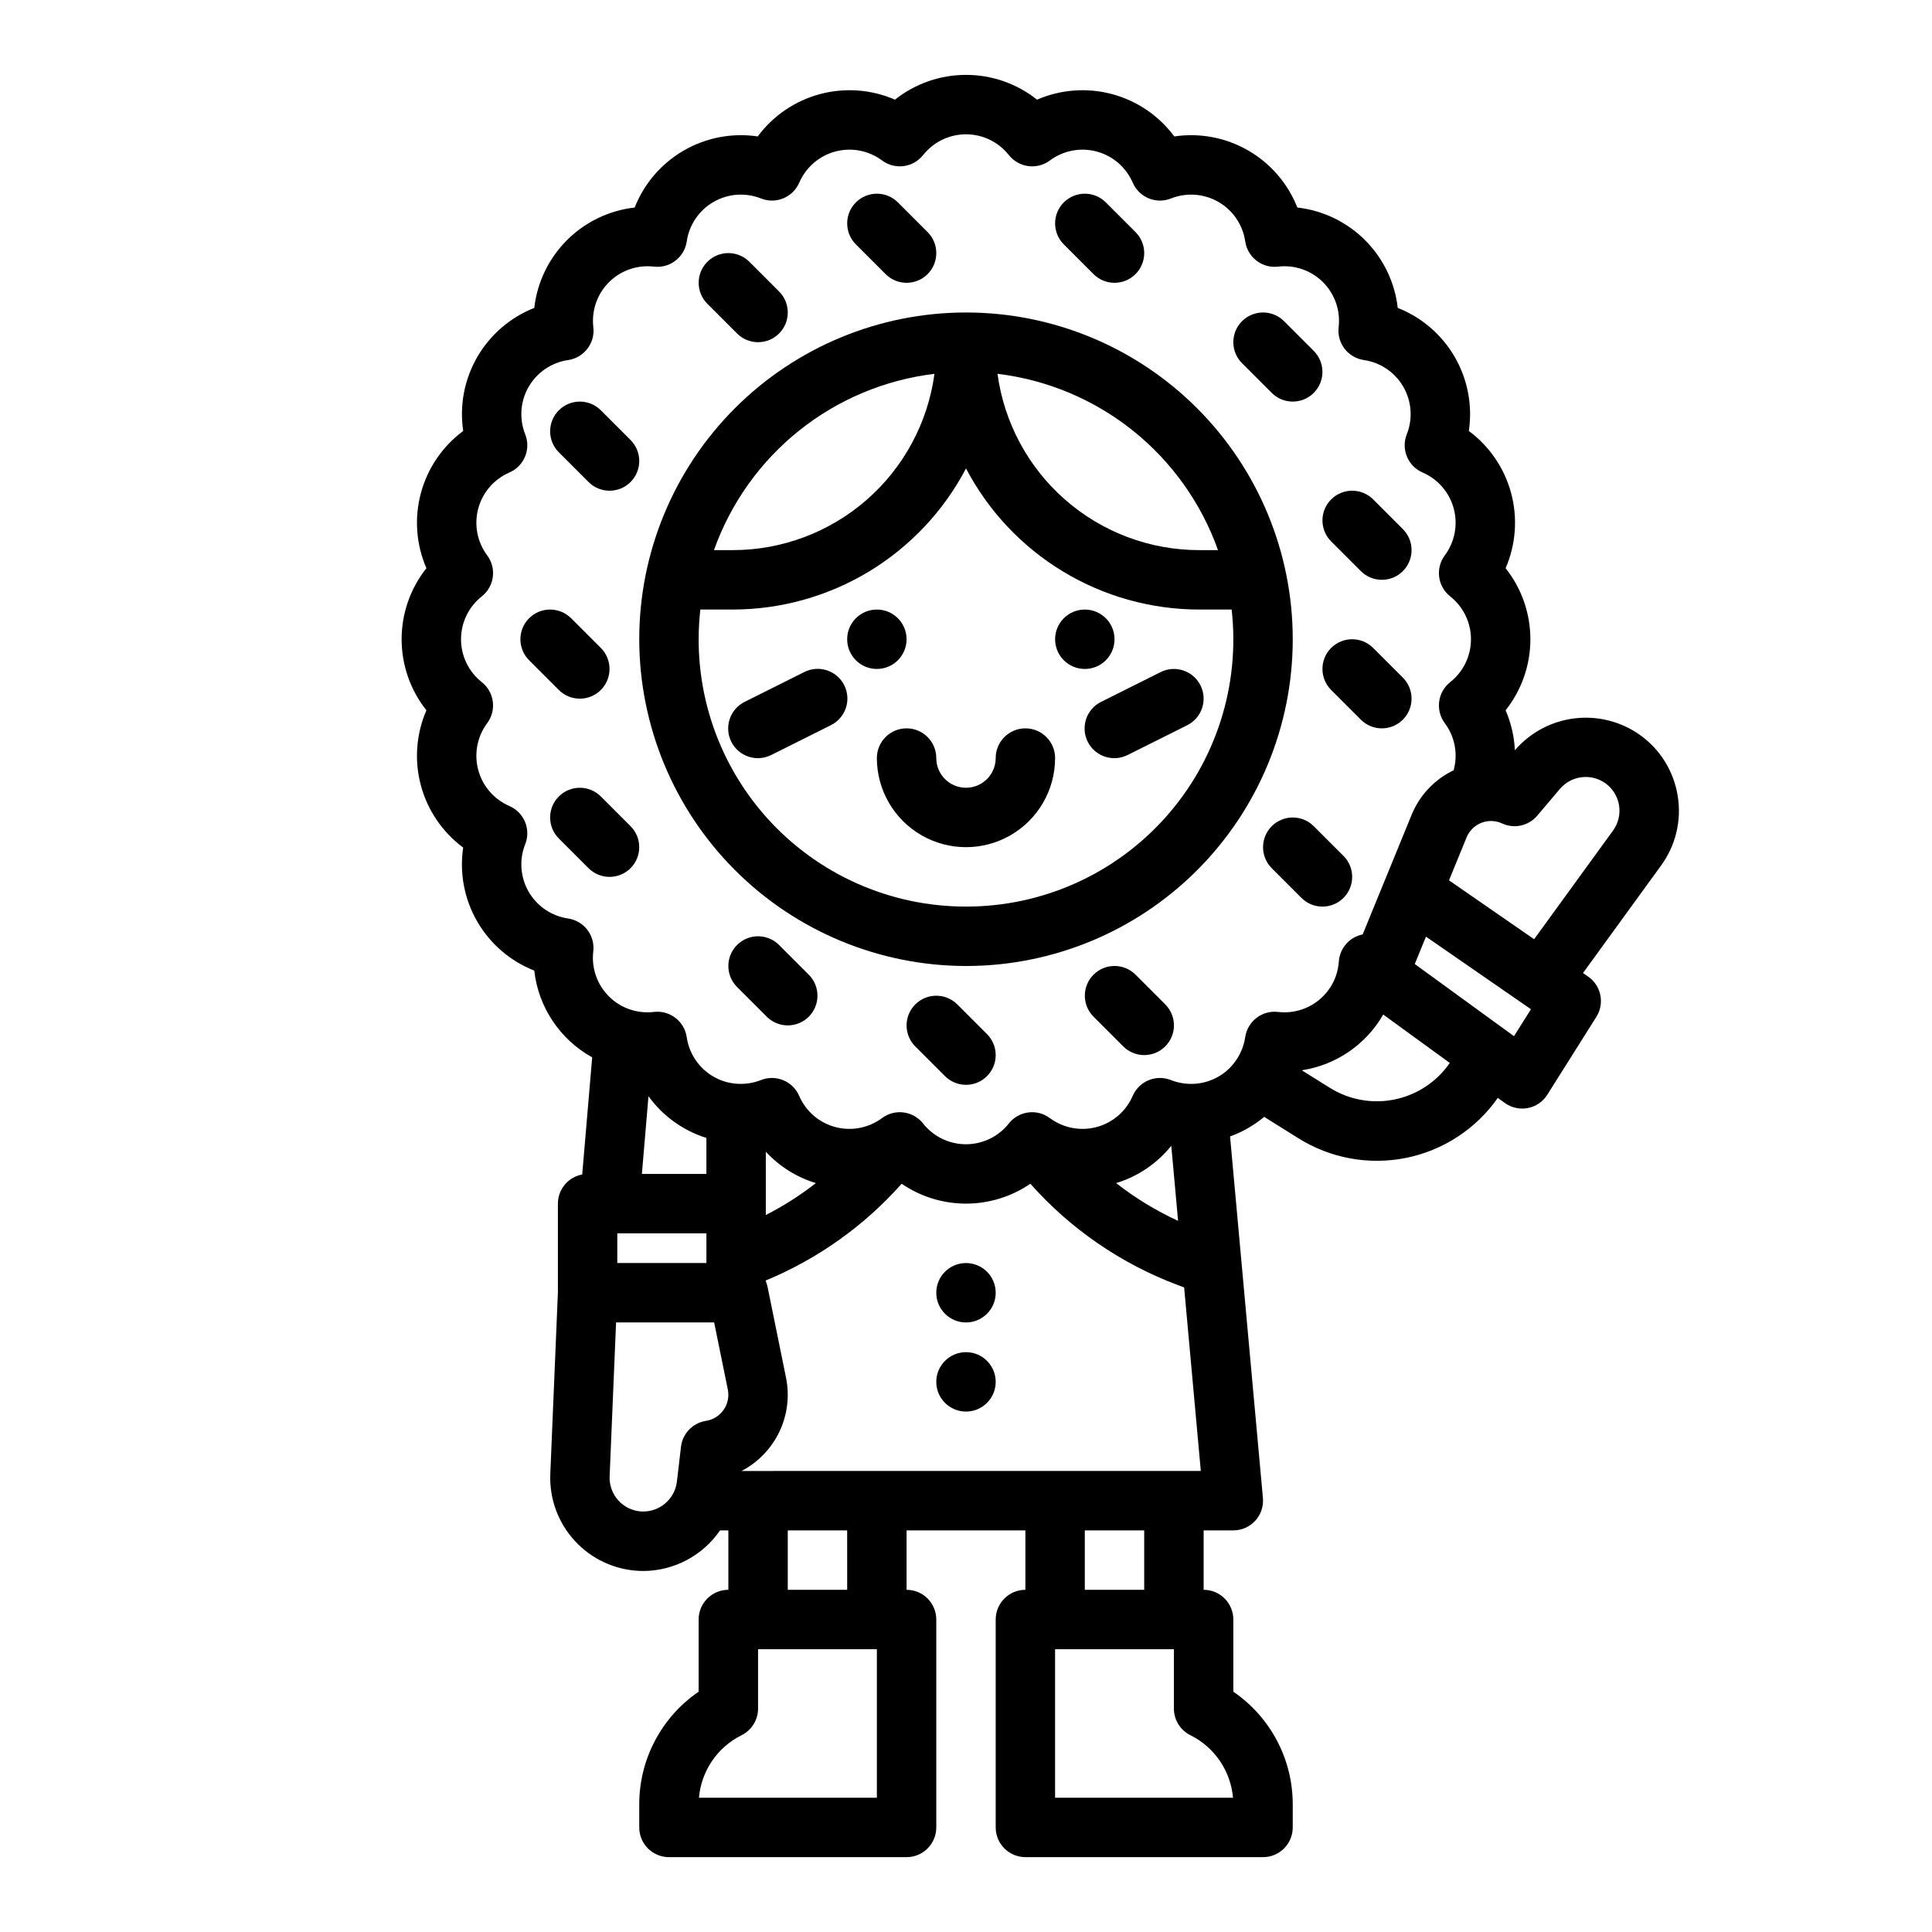
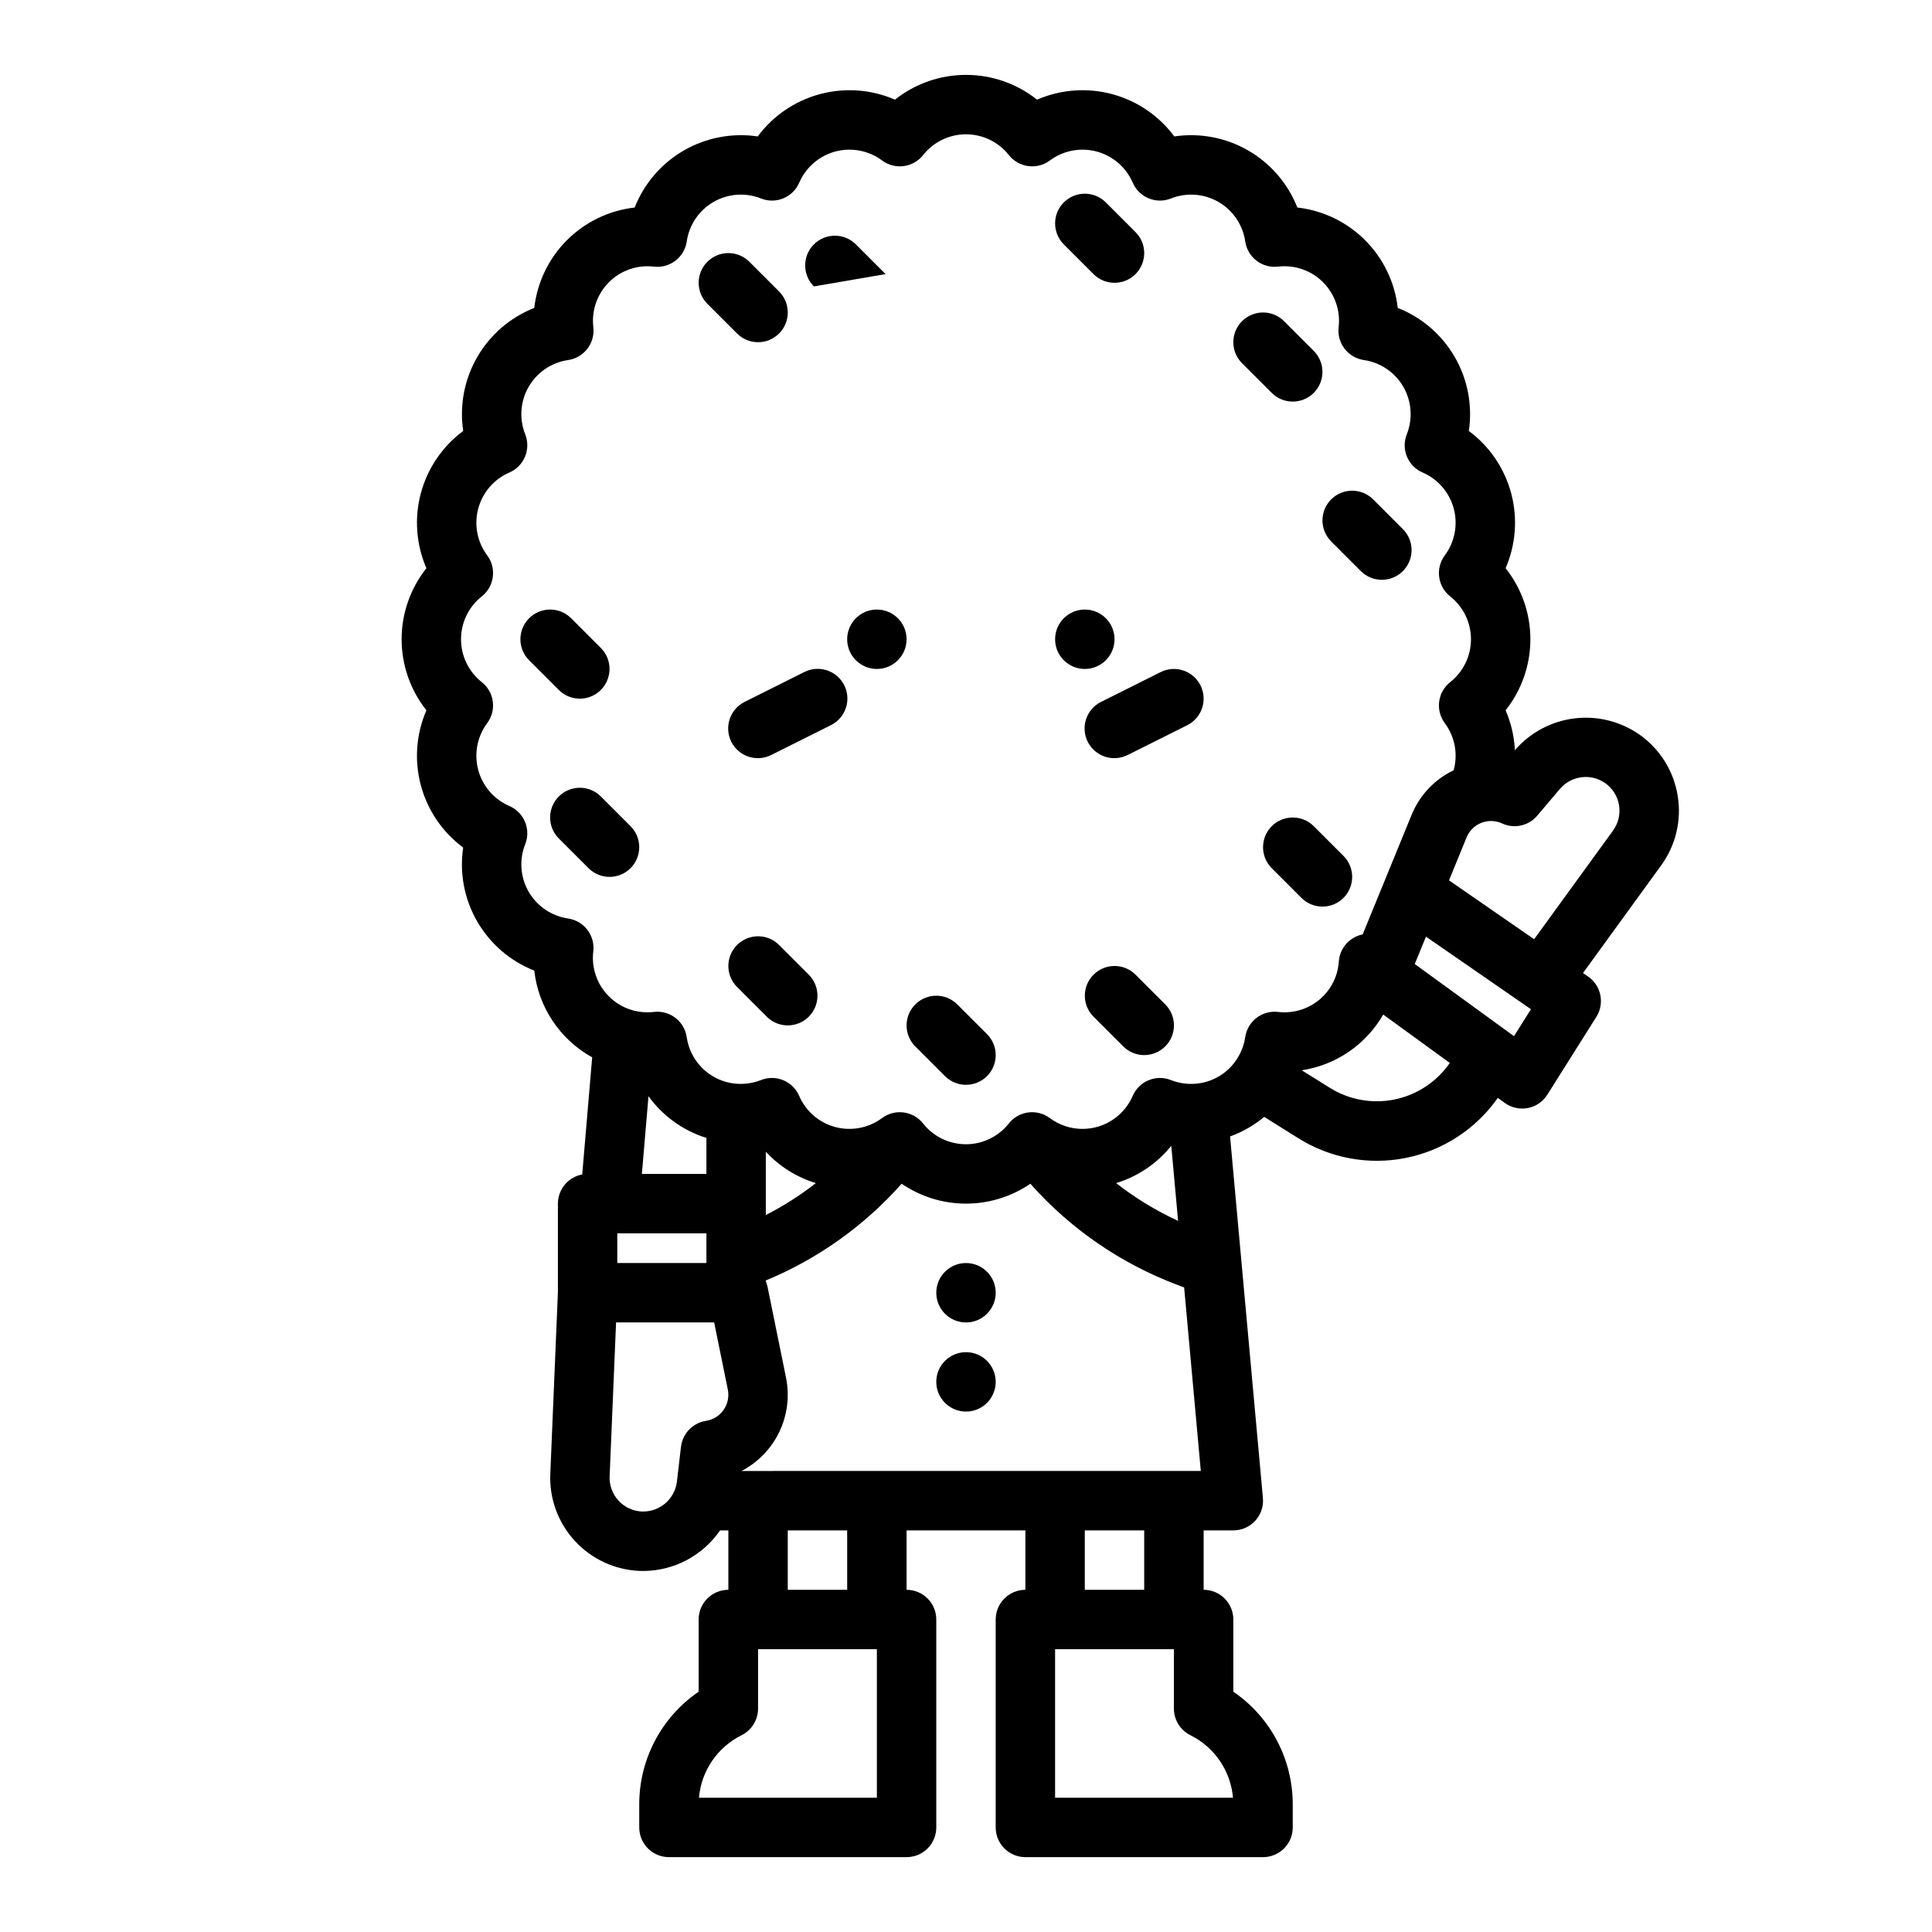
<svg xmlns="http://www.w3.org/2000/svg" fill="#000000" width="800px" height="800px" version="1.1" viewBox="144 144 512 512">
  <g>
-     <path d="m400 400c22.965 0 44.988-9.125 61.227-25.363 16.242-16.238 25.363-38.266 25.363-61.23s-9.121-44.992-25.363-61.23c-16.238-16.238-38.262-25.363-61.227-25.363-22.969 0-44.992 9.125-61.23 25.363s-25.363 38.266-25.363 61.23c0.027 22.957 9.156 44.969 25.391 61.203 16.234 16.23 38.242 25.363 61.203 25.391zm0-15.742v-0.004c-20.168 0.023-39.387-8.562-52.832-23.594-13.441-15.031-19.836-35.086-17.57-55.125h8.574c12.738-0.008 25.227-3.492 36.125-10.082 10.895-6.59 19.785-16.035 25.703-27.312 5.914 11.277 14.805 20.723 25.699 27.312 10.898 6.594 23.391 10.078 36.125 10.082h8.574c2.266 20.039-4.125 40.094-17.57 55.125s-32.664 23.617-52.828 23.594zm66.785-94.465-4.961-0.004c-13.059 0.004-25.676-4.731-35.508-13.324-9.832-8.59-16.215-20.457-17.965-33.398 13.125 1.582 25.547 6.789 35.867 15.043 10.324 8.258 18.137 19.227 22.566 31.68zm-75.141-46.727c-1.754 12.941-8.137 24.805-17.969 33.395-9.832 8.594-22.445 13.328-35.504 13.328h-4.961c4.43-12.453 12.242-23.422 22.566-31.68 10.324-8.254 22.746-13.461 35.867-15.043z" />
    <path d="m384.25 313.41c0 4.348-3.523 7.871-7.871 7.871-4.348 0-7.871-3.523-7.871-7.871s3.523-7.871 7.871-7.871c4.348 0 7.871 3.523 7.871 7.871" />
    <path d="m439.36 313.41c0 4.348-3.523 7.871-7.871 7.871-4.348 0-7.875-3.523-7.875-7.871s3.527-7.871 7.875-7.871c4.348 0 7.871 3.523 7.871 7.871" />
-     <path d="m415.74 337.02c-4.348 0-7.871 3.523-7.871 7.871 0 4.348-3.523 7.871-7.871 7.871s-7.875-3.523-7.875-7.871c0-4.348-3.523-7.871-7.871-7.871s-7.871 3.523-7.871 7.871c0 8.438 4.5 16.234 11.809 20.453 7.305 4.219 16.309 4.219 23.613 0 7.309-4.219 11.809-12.016 11.809-20.453 0-2.09-0.828-4.09-2.305-5.566-1.477-1.477-3.477-2.305-5.566-2.305z" />
    <path d="m357.12 322.11-15.742 7.871c-1.887 0.926-3.324 2.562-3.992 4.551-0.672 1.988-0.523 4.164 0.414 6.039 0.941 1.879 2.59 3.301 4.582 3.957 1.992 0.656 4.168 0.488 6.035-0.465l15.742-7.871h0.004c1.883-0.926 3.32-2.562 3.992-4.551s0.52-4.16-0.418-6.039c-0.938-1.875-2.59-3.301-4.582-3.957-1.992-0.656-4.164-0.488-6.035 0.465z" />
    <path d="m462.14 325.63c-1.945-3.887-6.676-5.465-10.562-3.519l-15.742 7.871h-0.004c-1.883 0.926-3.32 2.562-3.992 4.551-0.668 1.988-0.52 4.164 0.418 6.039 0.941 1.879 2.59 3.301 4.582 3.957s4.168 0.488 6.035-0.465l15.742-7.871h0.004c3.887-1.945 5.461-6.672 3.519-10.562z" />
    <path d="m407.87 486.59c0 4.348-3.523 7.871-7.871 7.871s-7.875-3.523-7.875-7.871 3.527-7.871 7.875-7.871 7.871 3.523 7.871 7.871" />
    <path d="m407.87 510.21c0 4.348-3.523 7.871-7.871 7.871s-7.875-3.523-7.875-7.871c0-4.348 3.527-7.871 7.875-7.871s7.871 3.523 7.871 7.871" />
    <path d="m433.79 216.64c3.074 3.074 8.059 3.074 11.133 0s3.074-8.059 0-11.133l-7.871-7.871c-3.074-3.074-8.059-3.074-11.133 0-3.074 3.074-3.074 8.059 0 11.133z" />
    <path d="m481.02 248.12c3.074 3.074 8.059 3.074 11.133 0s3.074-8.059 0-11.133l-7.871-7.871c-3.074-3.074-8.059-3.074-11.133 0-3.074 3.074-3.074 8.059 0 11.133z" />
-     <path d="m299.97 271.74c3.074 3.074 8.059 3.074 11.133 0 3.074-3.074 3.074-8.059 0-11.133l-7.871-7.871v-0.004c-3.074-3.074-8.059-3.074-11.137 0-3.074 3.074-3.074 8.059 0 11.133z" />
    <path d="m339.33 232.38c3.074 3.074 8.059 3.074 11.133 0 3.074-3.074 3.074-8.059 0-11.133l-7.871-7.871c-3.074-3.074-8.059-3.074-11.133 0s-3.074 8.059 0 11.133z" />
    <path d="m311.1 374.08c1.477-1.477 2.305-3.481 2.305-5.566 0-2.09-0.828-4.09-2.305-5.566l-7.871-7.871v-0.004c-3.074-3.074-8.059-3.074-11.137 0-3.074 3.074-3.074 8.059 0 11.133l7.875 7.875c1.477 1.477 3.477 2.305 5.566 2.305 2.086 0 4.09-0.828 5.566-2.305z" />
    <path d="m496.77 287.48 7.871 7.871c3.074 3.074 8.059 3.074 11.133 0 3.074-3.074 3.074-8.059 0-11.133l-7.871-7.871c-3.074-3.074-8.059-3.074-11.133 0-3.074 3.074-3.074 8.059 0 11.133z" />
    <path d="m297.66 329.15c3.184 0.004 6.051-1.914 7.269-4.859 1.219-2.941 0.547-6.324-1.703-8.578l-7.871-7.871h-0.004c-3.074-3.074-8.059-3.074-11.133 0-3.074 3.074-3.074 8.059 0 11.133l7.871 7.871c1.477 1.48 3.481 2.309 5.57 2.305z" />
    <path d="m350.46 394.43c-3.074-3.074-8.059-3.074-11.133 0-3.074 3.074-3.074 8.059 0 11.133l7.871 7.871c3.074 3.074 8.059 3.074 11.133 0s3.074-8.059 0-11.133z" />
    <path d="m397.69 410.18c-3.074-3.074-8.059-3.074-11.133 0-3.074 3.074-3.074 8.059 0 11.133l7.871 7.871h0.004c3.074 3.074 8.059 3.074 11.133 0 3.074-3.074 3.074-8.059 0-11.133z" />
    <path d="m444.93 402.3c-3.074-3.074-8.059-3.074-11.133 0-3.074 3.074-3.074 8.059 0 11.133l7.871 7.871c3.074 3.074 8.059 3.074 11.133 0 3.074-3.074 3.074-8.059 0-11.133z" />
    <path d="m492.16 362.95c-3.074-3.074-8.059-3.074-11.133 0-3.074 3.074-3.074 8.059 0 11.133l7.871 7.871c3.074 3.074 8.059 3.074 11.137 0 3.074-3.074 3.074-8.059 0-11.133z" />
-     <path d="m507.9 315.71c-3.074-3.074-8.059-3.074-11.133 0-3.074 3.074-3.074 8.059 0 11.133l7.871 7.871v0.004c3.074 3.074 8.059 3.074 11.133 0 3.074-3.078 3.074-8.062 0-11.137z" />
-     <path d="m378.69 216.64c3.074 3.074 8.059 3.074 11.133 0 3.074-3.074 3.074-8.059 0-11.133l-7.871-7.871c-3.074-3.074-8.059-3.074-11.133 0-3.074 3.074-3.074 8.059 0 11.133z" />
+     <path d="m378.69 216.64l-7.871-7.871c-3.074-3.074-8.059-3.074-11.133 0-3.074 3.074-3.074 8.059 0 11.133z" />
    <path d="m588.62 354.98c-1.012-6.488-4.582-12.305-9.914-16.137-5.039-3.613-11.246-5.207-17.402-4.469-6.156 0.738-11.809 3.75-15.852 8.449-0.164-3.648-0.996-7.238-2.453-10.586 4.25-5.356 6.566-11.992 6.566-18.828s-2.316-13.473-6.566-18.828c2.719-6.269 3.238-13.277 1.469-19.883-1.77-6.602-5.719-12.414-11.211-16.488 1.008-6.762-0.305-13.672-3.727-19.594s-8.75-10.512-15.113-13.016c-0.773-6.793-3.824-13.121-8.66-17.953-4.832-4.832-11.16-7.883-17.949-8.652-2.504-6.367-7.094-11.691-13.016-15.113s-12.828-4.734-19.594-3.727c-4.07-5.492-9.879-9.445-16.484-11.215-6.602-1.77-13.613-1.25-19.883 1.469-5.356-4.254-11.992-6.566-18.828-6.566-6.836 0-13.473 2.312-18.828 6.566-6.273-2.719-13.281-3.238-19.883-1.469-6.606 1.77-12.414 5.723-16.488 11.215-6.762-1.008-13.668 0.305-19.59 3.727-5.926 3.422-10.512 8.746-13.016 15.113-6.789 0.77-13.117 3.82-17.953 8.652-4.832 4.832-7.883 11.16-8.656 17.953-6.363 2.504-11.691 7.094-15.113 13.016-3.422 5.922-4.734 12.832-3.727 19.594-5.492 4.074-9.445 9.883-11.215 16.488-1.77 6.602-1.254 13.613 1.469 19.883-4.254 5.356-6.57 11.992-6.57 18.828s2.316 13.473 6.57 18.828c-2.723 6.269-3.242 13.281-1.473 19.887 1.77 6.602 5.723 12.414 11.215 16.488-1.012 6.766 0.301 13.672 3.723 19.594s8.75 10.508 15.117 13.012c1.086 9.695 6.809 18.262 15.348 22.984l-2.641 31.047 0.004-0.004c-3.734 0.688-6.445 3.941-6.445 7.738v23.445l-2.016 48.129c-0.289 6.559 2.051 12.961 6.492 17.793 4.445 4.832 10.629 7.695 17.188 7.957 0.328 0.012 0.656 0.02 0.984 0.02 8.129-0.039 15.719-4.059 20.32-10.758h2.203v15.746c-4.348 0-7.875 3.523-7.875 7.871v19.137-0.004c-9.887 6.758-15.785 17.98-15.742 29.957v6.016c0 2.086 0.828 4.09 2.305 5.566 1.477 1.473 3.481 2.305 5.566 2.305h62.977c2.09 0 4.09-0.832 5.566-2.305 1.477-1.477 2.305-3.481 2.305-5.566v-55.105c0-2.09-0.828-4.09-2.305-5.566-1.477-1.477-3.477-2.305-5.566-2.305v-15.746h31.488v15.746c-4.348 0-7.871 3.523-7.871 7.871v55.105c0 2.086 0.828 4.09 2.305 5.566 1.477 1.473 3.481 2.305 5.566 2.305h62.977c2.086 0 4.09-0.832 5.566-2.305 1.477-1.477 2.305-3.481 2.305-5.566v-6.016c0.043-11.977-5.852-23.199-15.742-29.957v-19.133c0-2.09-0.832-4.09-2.305-5.566-1.477-1.477-3.481-2.305-5.566-2.305v-15.746h7.871c2.211 0 4.32-0.93 5.812-2.562 1.492-1.633 2.227-3.82 2.027-6.019l-8.707-95.812c1.664-0.605 3.273-1.355 4.812-2.238 1.492-0.863 2.906-1.855 4.231-2.957l8.953 5.598c8.504 5.367 18.746 7.262 28.609 5.281 9.859-1.977 18.578-7.676 24.352-15.91l1.832 1.332c1.762 1.281 3.977 1.773 6.117 1.363 2.141-0.414 4.012-1.691 5.172-3.535l12.996-20.637v-0.004c2.246-3.566 1.285-8.266-2.18-10.664l-1.363-0.941 20.676-28.469-0.004-0.004c3.887-5.293 5.484-11.926 4.438-18.41zm-294.05 32.434c-4.391-0.637-8.25-3.25-10.469-7.09-2.219-3.844-2.555-8.492-0.91-12.613 1.555-3.949-0.301-8.426-4.199-10.109-4.07-1.758-7.109-5.277-8.254-9.559-1.148-4.277-0.273-8.848 2.371-12.402 2.543-3.414 1.906-8.23-1.434-10.871-3.473-2.746-5.5-6.93-5.5-11.359s2.027-8.613 5.5-11.359c3.34-2.641 3.977-7.457 1.438-10.871h-0.004c-2.644-3.555-3.519-8.125-2.371-12.402 1.145-4.281 4.184-7.801 8.254-9.559 3.898-1.684 5.754-6.16 4.199-10.109-1.645-4.121-1.309-8.766 0.91-12.605 2.215-3.84 6.07-6.453 10.457-7.09 4.211-0.617 7.172-4.469 6.684-8.695-0.523-4.398 1-8.797 4.133-11.93 3.133-3.133 7.527-4.656 11.93-4.133 4.223 0.488 8.07-2.465 8.691-6.672 0.633-4.391 3.246-8.25 7.09-10.469s8.488-2.555 12.613-0.91c3.949 1.559 8.426-0.301 10.109-4.199 1.758-4.066 5.277-7.106 9.555-8.254 4.281-1.145 8.848-0.27 12.402 2.375 3.414 2.539 8.23 1.902 10.871-1.434 2.746-3.477 6.934-5.504 11.363-5.504s8.613 2.027 11.359 5.504c2.641 3.336 7.457 3.973 10.871 1.434 3.555-2.644 8.121-3.519 12.402-2.375 4.277 1.148 7.797 4.188 9.555 8.254 1.688 3.898 6.16 5.758 10.113 4.199 4.121-1.645 8.77-1.309 12.609 0.91 3.844 2.219 6.457 6.078 7.09 10.469 0.621 4.211 4.469 7.164 8.691 6.672 4.402-0.523 8.797 1 11.93 4.133 3.133 3.133 4.656 7.527 4.133 11.926-0.488 4.227 2.473 8.078 6.684 8.695 4.391 0.637 8.242 3.25 10.461 7.094 2.219 3.84 2.551 8.484 0.91 12.605-1.559 3.949 0.301 8.426 4.199 10.109 4.066 1.758 7.106 5.277 8.254 9.559 1.145 4.277 0.27 8.848-2.375 12.402-2.539 3.414-1.906 8.23 1.434 10.871 3.477 2.746 5.504 6.93 5.504 11.359s-2.027 8.613-5.504 11.359c-3.34 2.641-3.973 7.457-1.434 10.871 2.66 3.562 3.531 8.152 2.359 12.438 0 0.02-0.012 0.035-0.016 0.051-5.078 2.426-9.059 6.664-11.164 11.879l-12.941 31.617c-3.422 0.684-5.992 3.539-6.305 7.019l-0.078 0.863v-0.004c-0.359 3.231-1.812 6.242-4.121 8.531-3.133 3.137-7.531 4.66-11.934 4.133-4.223-0.484-8.07 2.473-8.691 6.68-0.348 2.336-1.258 4.555-2.656 6.461-1.172 1.629-2.68 2.992-4.422 3.992-1.852 1.074-3.922 1.719-6.055 1.891-2.234 0.184-4.481-0.148-6.566-0.973-3.953-1.559-8.43 0.297-10.117 4.199-1.684 3.902-4.996 6.871-9.062 8.113-4.066 1.242-8.473 0.637-12.051-1.656l-0.098-0.062c-0.254-0.16-0.5-0.332-0.742-0.512h-0.004c-3.414-2.543-8.23-1.91-10.871 1.43-2.746 3.477-6.934 5.504-11.363 5.504-4.43 0-8.613-2.027-11.359-5.504-2.644-3.34-7.461-3.973-10.875-1.43-0.246 0.184-0.492 0.355-0.742 0.512l-0.098 0.062h-0.004c-3.578 2.293-7.984 2.898-12.051 1.656-4.066-1.242-7.379-4.211-9.062-8.113-1.684-3.898-6.156-5.758-10.109-4.199-1.973 0.773-4.09 1.117-6.211 0.996-2.25-0.117-4.441-0.773-6.394-1.902-3.848-2.219-6.461-6.078-7.094-10.473-0.617-4.207-4.465-7.164-8.688-6.672-1.953 0.227-3.93 0.062-5.816-0.492l-0.027-0.008c-2.305-0.672-4.402-1.922-6.094-3.629-3.137-3.129-4.66-7.527-4.133-11.93 0.492-4.223-2.457-8.07-6.66-8.695zm50.324 146.41h-4.387c4.383-2.281 7.906-5.93 10.035-10.391 2.129-4.461 2.746-9.492 1.762-14.336l-4.898-24.078c-0.105-0.5-0.258-0.992-0.457-1.461v-0.223c13.785-5.707 26.094-14.473 35.996-25.629 5.023 3.43 10.969 5.269 17.055 5.269s12.027-1.84 17.055-5.269c10.66 12.016 24.102 21.242 39.145 26.875l1.609 0.605 4.418 48.637zm-29.039-99.312c3.793 5.242 9.176 9.117 15.348 11.051v9.539h-17.098zm31.094 28.48v-13.77c3.606 3.894 8.184 6.766 13.262 8.312-4.144 3.238-8.582 6.07-13.262 8.465zm-39.359 7.852h23.617v7.871h-23.617zm146.81-23.195 1.805 19.883v0.008c-5.844-2.688-11.352-6.043-16.418-10.004 5.75-1.754 10.844-5.199 14.613-9.883zm-140.26 96.914v0.004c-2.383-0.094-4.625-1.133-6.234-2.891-1.613-1.754-2.457-4.078-2.348-6.457l1.707-40.758h25.992l3.621 17.773v0.004c0.383 1.875-0.023 3.824-1.117 5.394-1.094 1.574-2.781 2.625-4.676 2.918-3.496 0.543-6.203 3.348-6.617 6.863l-1.082 9.25c-0.57 4.633-4.582 8.059-9.246 7.902zm62.242 75.852h-47.152c0.621-7.121 4.91-13.402 11.316-16.574 2.664-1.336 4.348-4.059 4.348-7.039v-15.746h31.488zm-7.871-55.105-15.746 0.004v-15.746h15.742zm102.25 55.105h-47.152v-39.359h31.488v15.746c0 2.981 1.688 5.707 4.352 7.039 6.406 3.172 10.691 9.457 11.312 16.574zm-23.535-55.102h-15.742v-15.746h15.742zm49.094-133.09-7.332-4.582-0.004-0.004c9.07-1.371 17.02-6.812 21.586-14.77l17.645 12.828h-0.004c-3.445 4.992-8.688 8.461-14.633 9.68-5.945 1.215-12.129 0.086-17.258-3.156zm48.906-13.625-26.297-19.121 2.969-7.254 25.887 17.898 1.934 1.336zm26.234-54.469-20.898 28.773-22.559-15.598 4.648-11.355v-0.004c0.719-1.773 2.133-3.172 3.914-3.879 1.777-0.703 3.769-0.645 5.508 0.156 3.211 1.488 7.019 0.648 9.309-2.055l6.023-7.109v0.004c3.035-3.551 8.277-4.188 12.07-1.469 1.93 1.395 3.223 3.504 3.598 5.856 0.371 2.352-0.211 4.754-1.617 6.676z" />
  </g>
</svg>